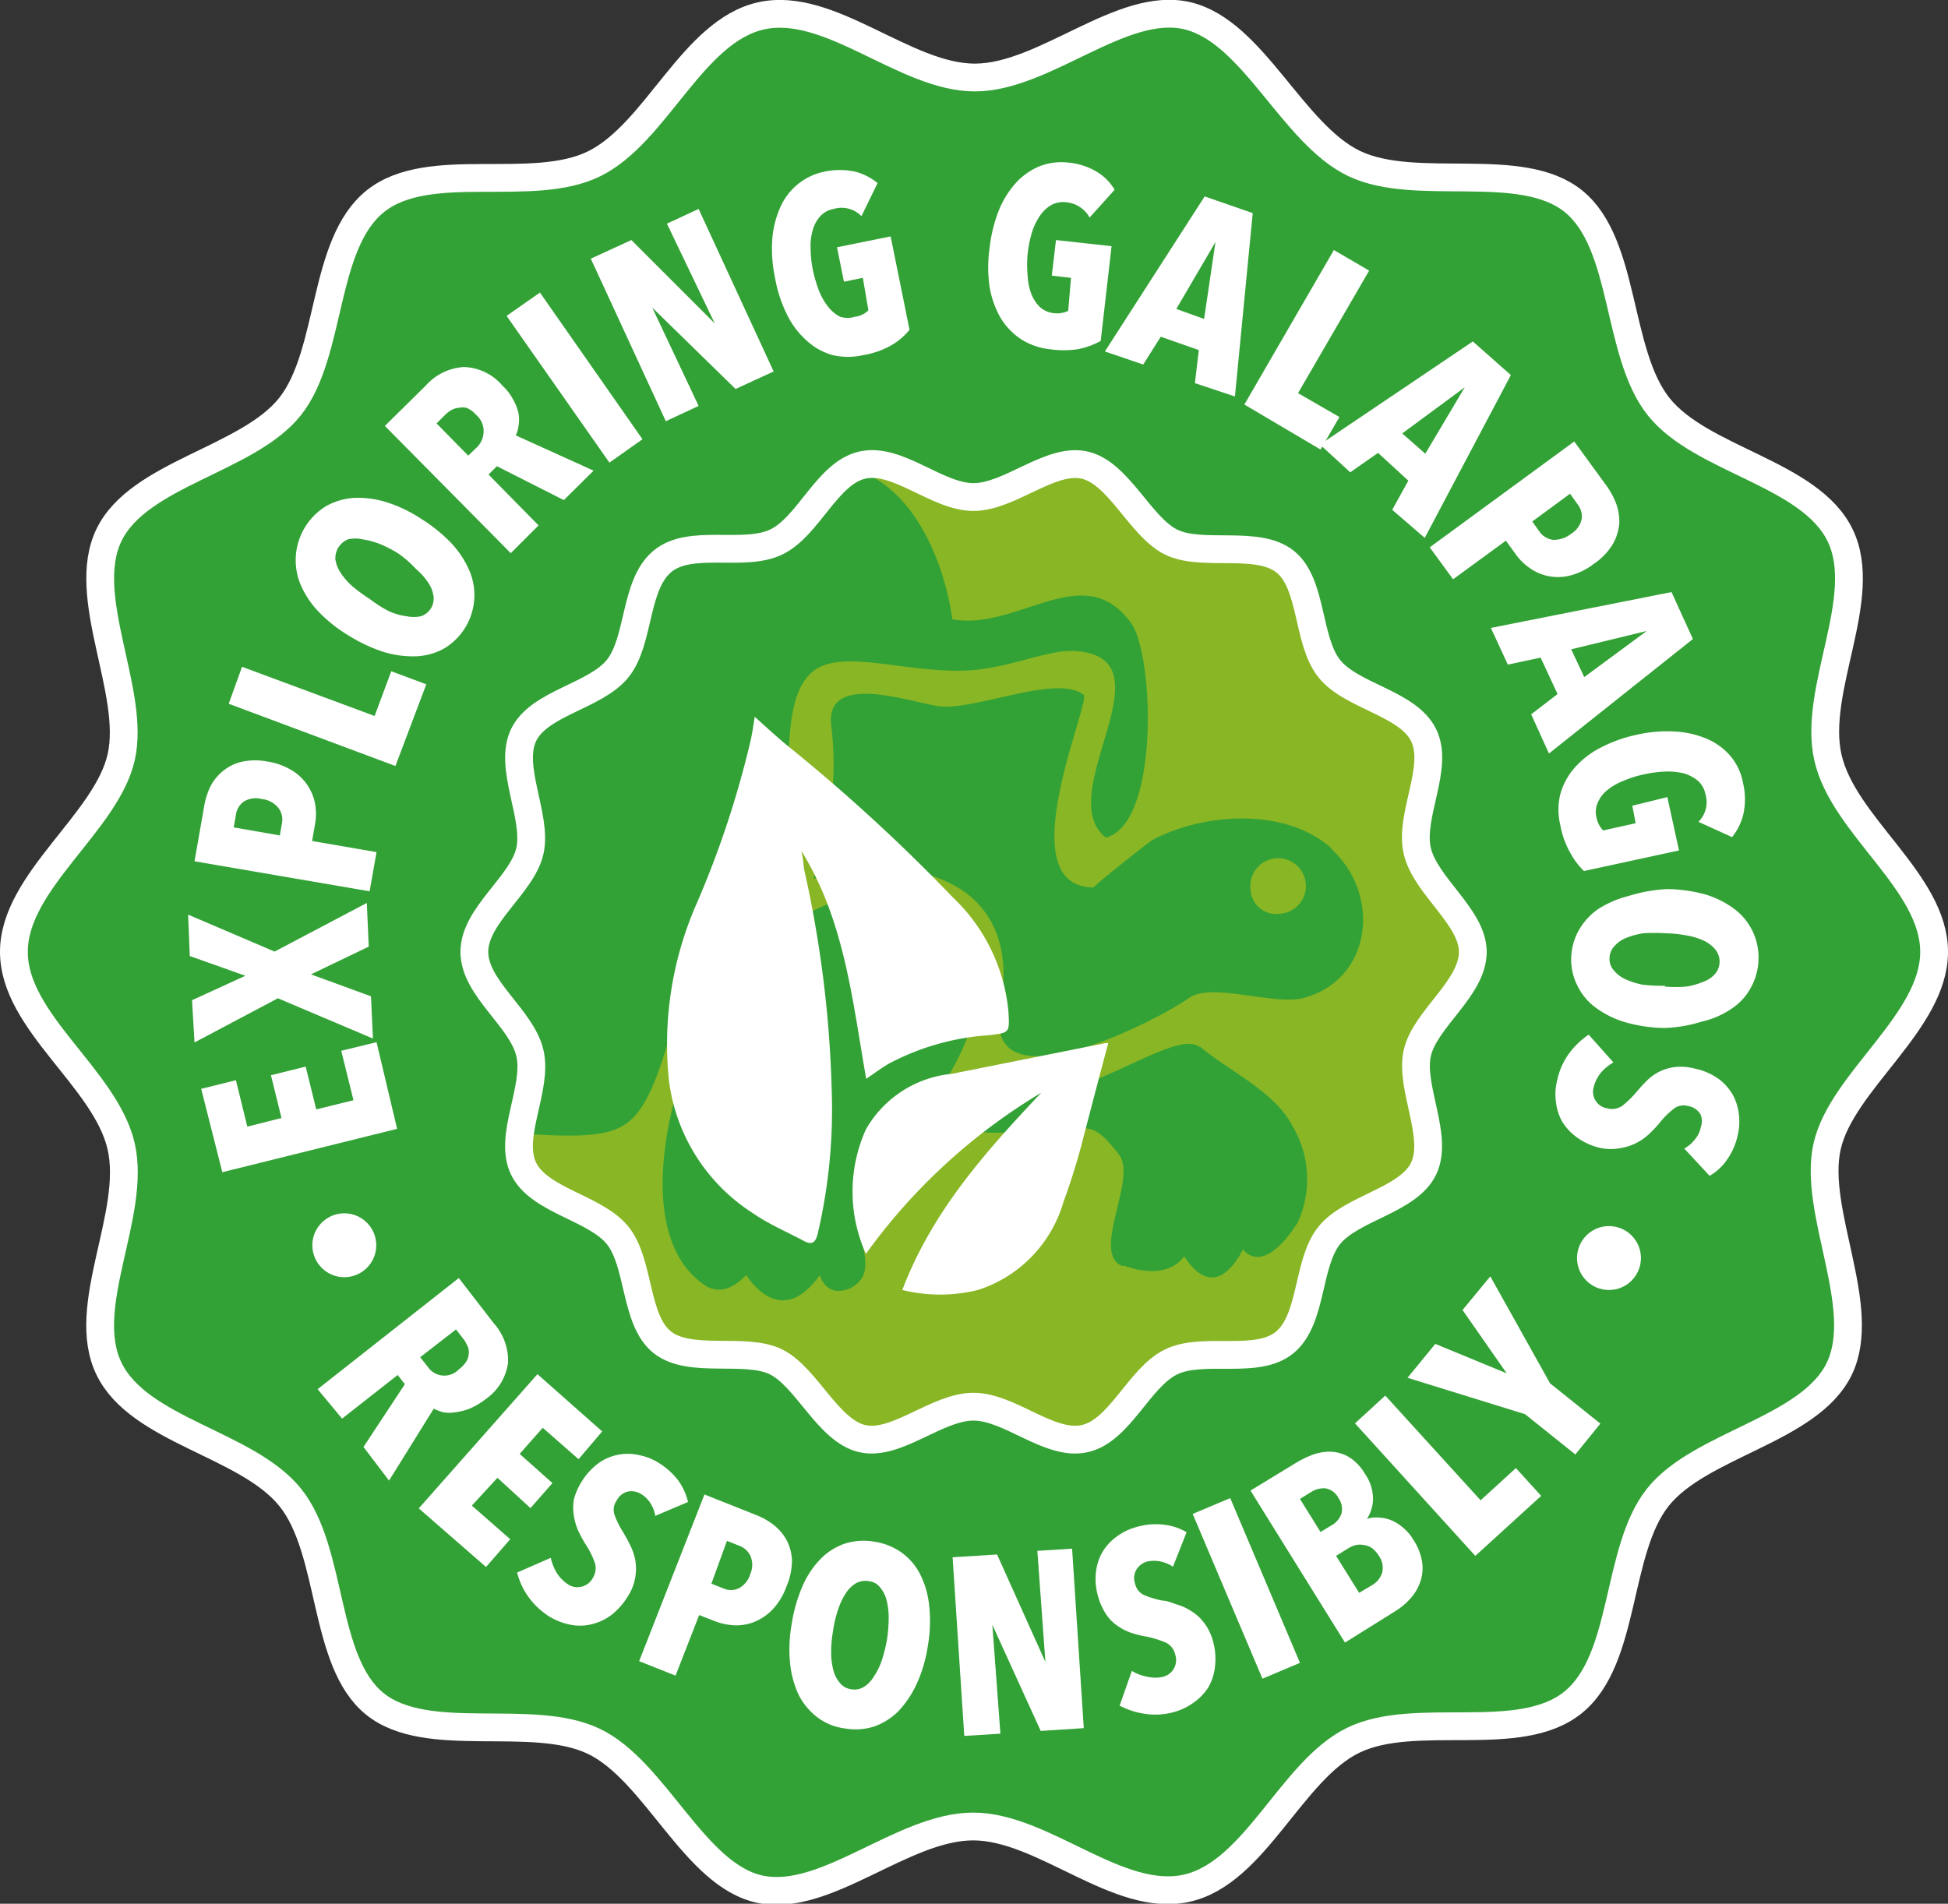
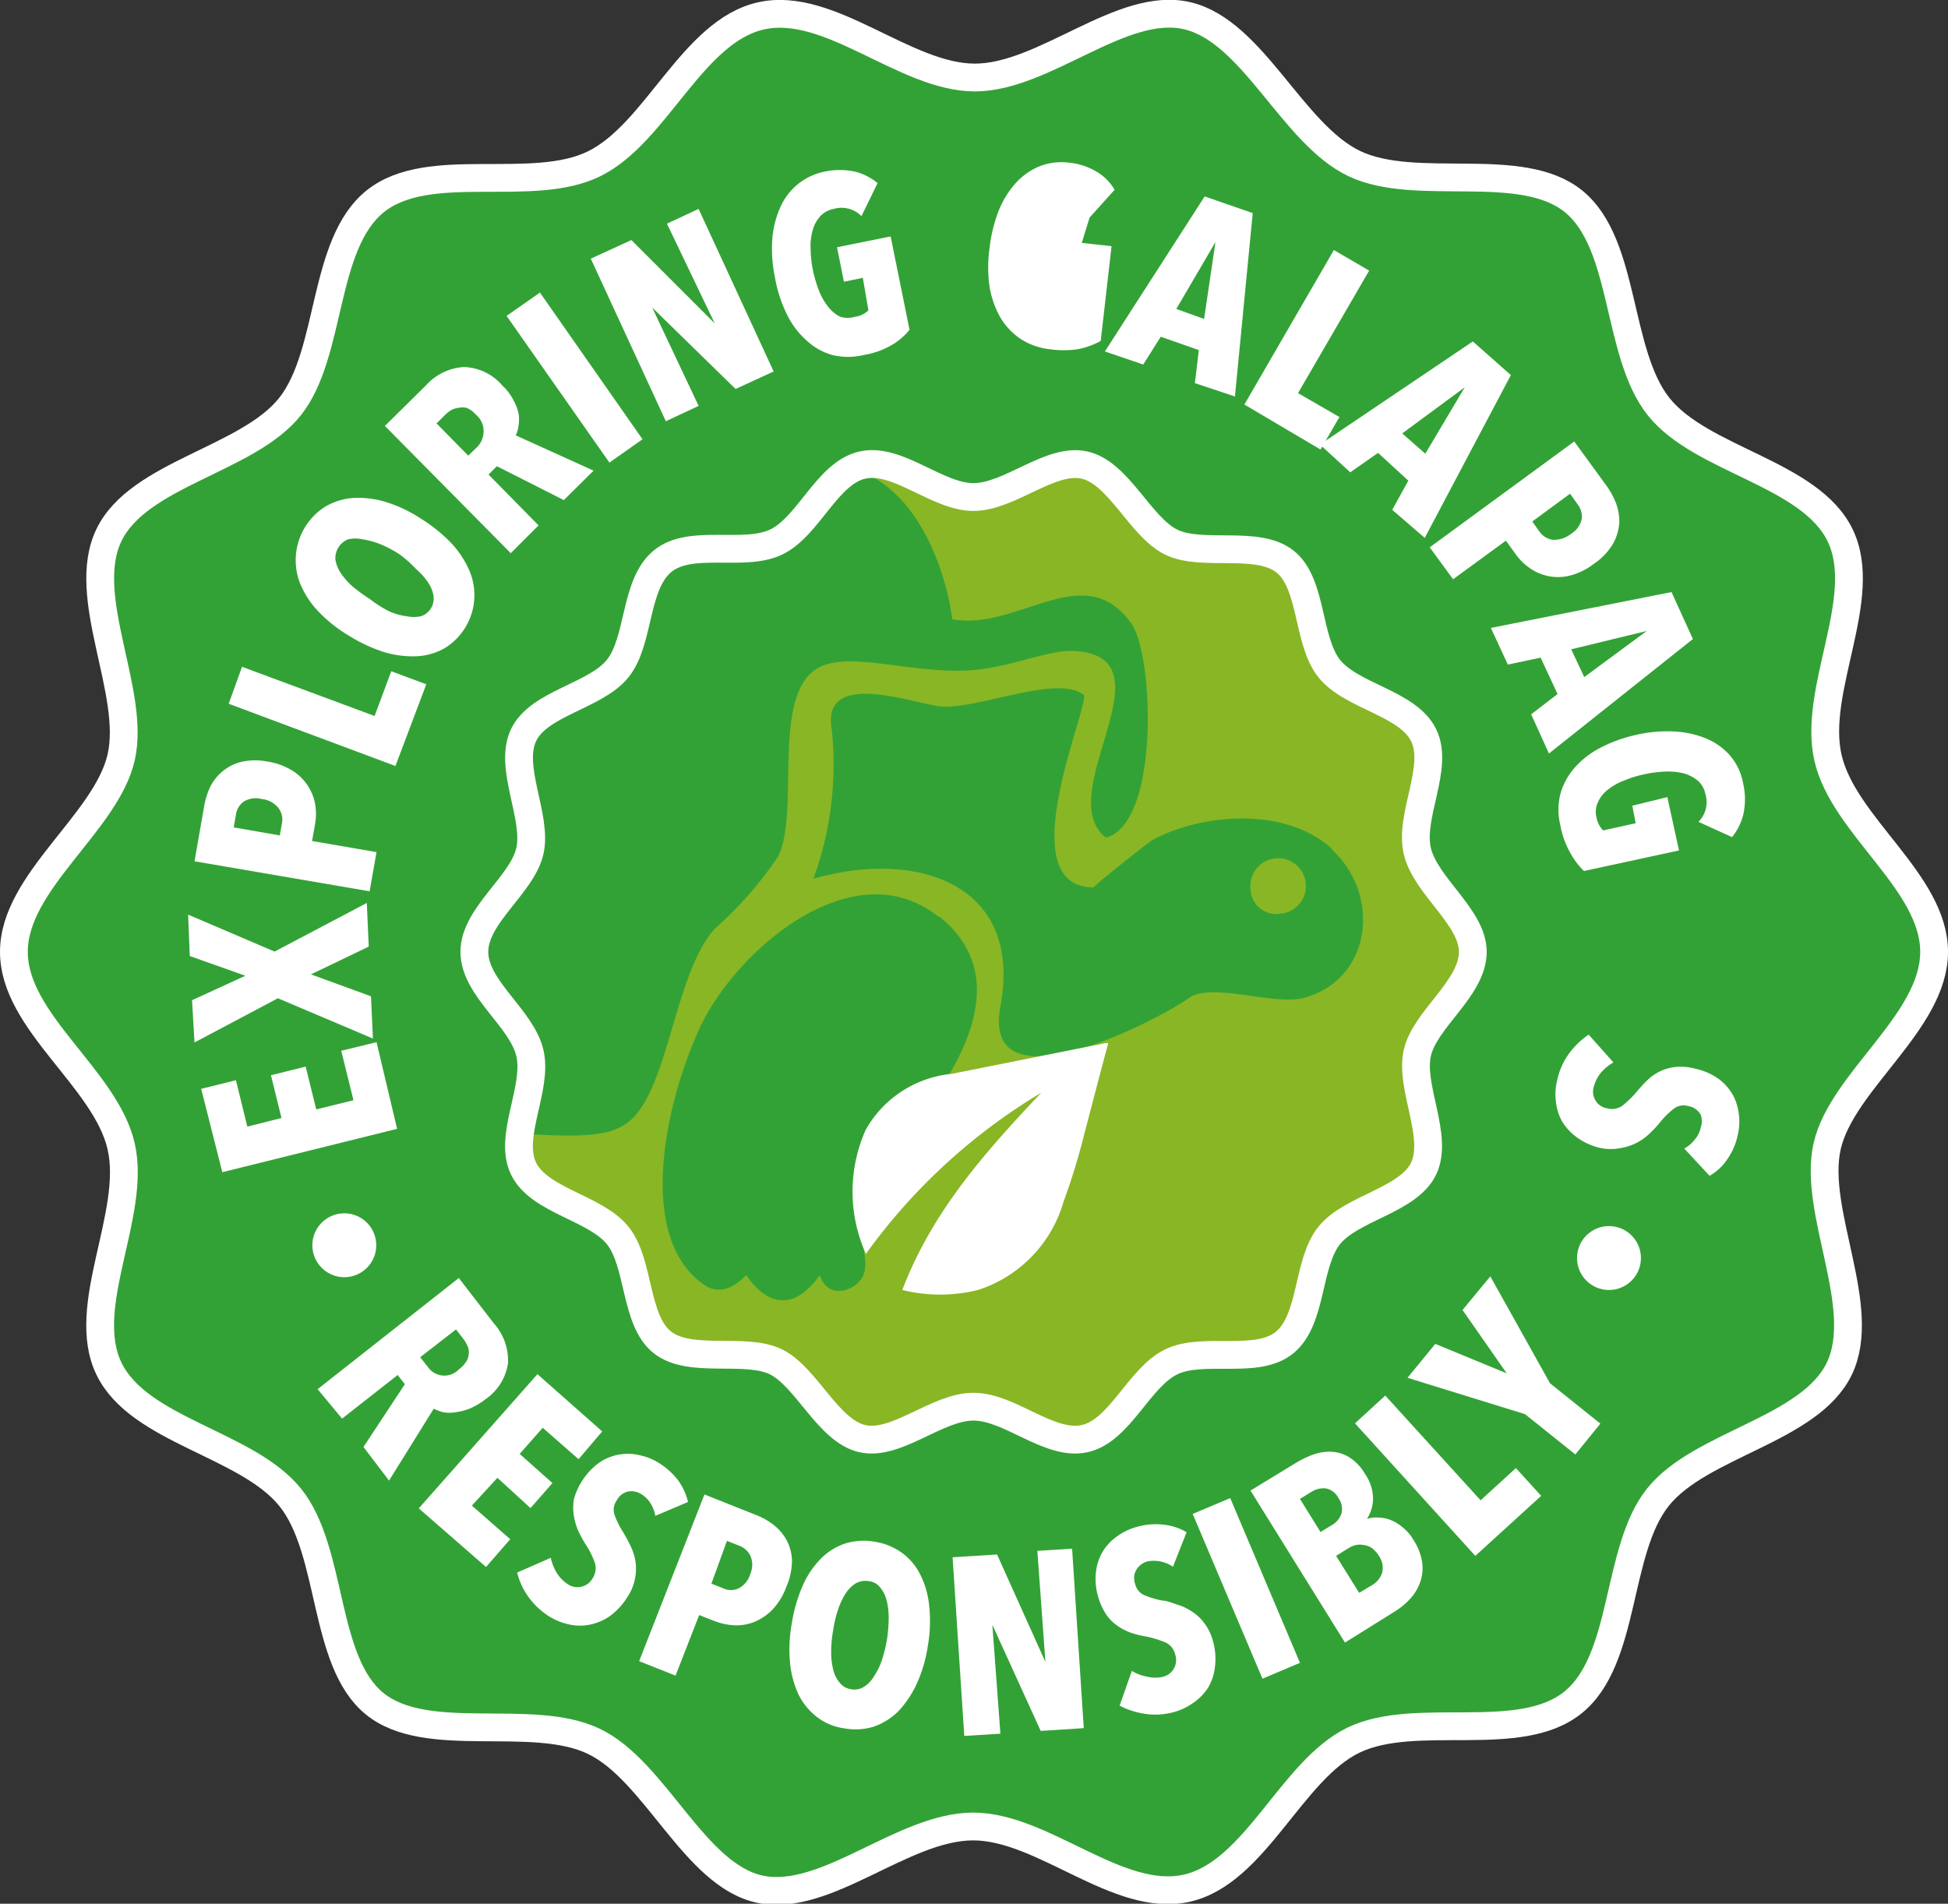
<svg xmlns="http://www.w3.org/2000/svg" id="Capa_1" data-name="Capa 1" viewBox="0 0 70.1 68.52">
  <rect x="0" y="0" width="70.1" height="68.52" fill="#333333" stroke="none" />
  <defs>
    <style>.cls-1,.cls-7{fill:none;}.cls-2,.cls-6{fill:#33a236;}.cls-2,.cls-7{stroke:#fff;stroke-miterlimit:10;}.cls-3{fill:#89b625;}.cls-4{fill:#fff;}.cls-5{clip-path:url(#clip-path);}</style>
    <clipPath id="clip-path">
      <path class="cls-1" d="M53,34.26c0,1.32-1.73,2.42-2,3.65s.78,3,.23,4.15-2.6,1.41-3.4,2.41-.59,3-1.59,3.84-2.94.14-4.1.71-1.84,2.48-3.11,2.76-2.68-1.15-4-1.15-2.77,1.43-4,1.15-2-2.21-3.1-2.76-3.1.09-4.1-.71-.8-2.84-1.6-3.84-2.83-1.25-3.39-2.41.52-2.88.23-4.15-2-2.33-2-3.65,1.73-2.41,2-3.64-.78-3-.23-4.16,2.59-1.4,3.39-2.4.59-3,1.6-3.85,2.93-.14,4.1-.7,1.83-2.48,3.1-2.77,2.69,1.15,4,1.15,2.77-1.43,4-1.15,2,2.22,3.11,2.77,3.1-.09,4.1.7.79,2.84,1.59,3.85,2.83,1.24,3.4,2.4-.52,2.89-.23,4.16S53,33,53,34.26Z" />
    </clipPath>
  </defs>
  <path class="cls-2" d="M69.6,34.26c0,2.53-3.32,4.65-3.85,7s1.5,5.79.44,8-5,2.71-6.53,4.63-1.13,5.84-3.06,7.39-5.65.27-7.89,1.35-3.53,4.77-6,5.33-5.16-2.22-7.69-2.22S29.73,68.49,27.36,68s-3.77-4.27-6-5.33-6,.18-7.88-1.35S12,55.82,10.44,53.89,5,51.5,3.92,49.26s1-5.55.44-8S.5,36.79.5,34.26s3.32-4.64,3.86-7-1.51-5.78-.44-8,5-2.71,6.52-4.63,1.14-5.85,3.07-7.39S19.15,7,21.39,5.89s3.53-4.77,6-5.32,5.17,2.22,7.69,2.22S40.38,0,42.74.57s3.77,4.26,6,5.32,6-.18,7.89,1.36,1.52,5.46,3.06,7.39,5.45,2.39,6.53,4.63-1,5.54-.44,8S69.6,31.74,69.6,34.26Z" />
  <path class="cls-3" d="M53,34.26c0,1.32-1.73,2.42-2,3.65s.78,3,.23,4.15-2.6,1.41-3.4,2.41-.59,3-1.59,3.84-2.94.14-4.1.71-1.84,2.48-3.11,2.76-2.68-1.15-4-1.15-2.77,1.43-4,1.15-2-2.21-3.1-2.76-3.1.09-4.1-.71-.8-2.84-1.6-3.84-2.83-1.25-3.39-2.41.52-2.88.23-4.15-2-2.33-2-3.65,1.73-2.41,2-3.64-.78-3-.23-4.16,2.59-1.4,3.39-2.4.59-3,1.6-3.85,2.93-.14,4.1-.7,1.83-2.48,3.1-2.77,2.69,1.15,4,1.15,2.77-1.43,4-1.15,2,2.22,3.11,2.77,3.1-.09,4.1.7.79,2.84,1.59,3.85,2.83,1.24,3.4,2.4-.52,2.89-.23,4.16S53,33,53,34.26Z" />
  <circle class="cls-4" cx="12.39" cy="44.82" r="1.15" />
  <circle class="cls-4" cx="57.9" cy="45.28" r="1.15" />
  <path class="cls-4" d="M13.08,52.08l1.49-2.26-.26-.33-2,1.57L11.43,50l5.08-4,1.26,1.63a2,2,0,0,1,.51,1.44,1.91,1.91,0,0,1-.82,1.3,2.55,2.55,0,0,1-.56.33,2.13,2.13,0,0,1-.51.13,1.27,1.27,0,0,1-.44,0,1.51,1.51,0,0,1-.34-.13L14,53.29Zm3.43-2.79a1.1,1.1,0,0,0,.28-.3.63.63,0,0,0,.08-.29.47.47,0,0,0-.05-.26,1.26,1.26,0,0,0-.13-.23l-.28-.36-1.29,1,.27.34a.72.72,0,0,0,1.12.1Z" />
  <path class="cls-4" d="M15.07,54.29l4.27-4.83,2.33,2.06-.85,1-1.29-1.13-.83.94,1.18,1.05-.79.9L17.9,53.19l-.92,1,1.38,1.21-.87,1Z" />
  <path class="cls-4" d="M23.58,54.56a1.17,1.17,0,0,0-.17-.45,1,1,0,0,0-.33-.33.67.67,0,0,0-.46-.1.61.61,0,0,0-.43.33.57.57,0,0,0-.08.5,3,3,0,0,0,.31.63c.08.14.17.29.25.46a2.11,2.11,0,0,1,.19.55,1.84,1.84,0,0,1,0,.62,1.76,1.76,0,0,1-.27.69,2.46,2.46,0,0,1-.62.69,1.92,1.92,0,0,1-.72.32,1.77,1.77,0,0,1-.76,0,2.29,2.29,0,0,1-.71-.28,2.71,2.71,0,0,1-.79-.75,2.58,2.58,0,0,1-.38-.84l1.21-.53a1.76,1.76,0,0,0,.22.55,1.34,1.34,0,0,0,.41.41.6.6,0,0,0,.47.08.61.61,0,0,0,.41-.31.66.66,0,0,0,.08-.54,3,3,0,0,0-.34-.68,4.82,4.82,0,0,1-.27-.5,2.31,2.31,0,0,1-.15-.53,1.9,1.9,0,0,1,0-.58,2.31,2.31,0,0,1,.28-.64,2.39,2.39,0,0,1,.64-.69,1.82,1.82,0,0,1,1.46-.26,2.05,2.05,0,0,1,.67.27,2.6,2.6,0,0,1,.71.64,2.22,2.22,0,0,1,.35.77Z" />
  <path class="cls-4" d="M28.29,57.13a2.32,2.32,0,0,1-.49.8,1.89,1.89,0,0,1-.64.44,1.75,1.75,0,0,1-.71.13,2.29,2.29,0,0,1-.7-.14l-.59-.23-.85,2.18L23,59.79l2.35-6,1.86.74a2.44,2.44,0,0,1,.61.34,1.82,1.82,0,0,1,.48.55,1.72,1.72,0,0,1,.2.74A2.45,2.45,0,0,1,28.29,57.13ZM27,56.65a.82.82,0,0,0,0-.66.73.73,0,0,0-.41-.36l-.43-.17L25.6,57l.43.17a.66.66,0,0,0,.55,0A.85.85,0,0,0,27,56.65Z" />
  <path class="cls-4" d="M33.39,59.23A5.1,5.1,0,0,1,33,60.58a3.71,3.71,0,0,1-.66,1,2.36,2.36,0,0,1-.88.56,2.21,2.21,0,0,1-1.06.07,2.05,2.05,0,0,1-1-.41,2.34,2.34,0,0,1-.66-.8,3.52,3.52,0,0,1-.31-1.15,5.17,5.17,0,0,1,.06-1.4,5.56,5.56,0,0,1,.38-1.34,3.24,3.24,0,0,1,.66-1,2.22,2.22,0,0,1,.87-.55,2.25,2.25,0,0,1,1.07-.07,2.27,2.27,0,0,1,1,.41,2.15,2.15,0,0,1,.66.8,3.18,3.18,0,0,1,.31,1.13A5.09,5.09,0,0,1,33.39,59.23ZM31.92,59a5.32,5.32,0,0,0,.06-.78,2.49,2.49,0,0,0-.08-.64,1.18,1.18,0,0,0-.24-.46.58.58,0,0,0-.4-.21.7.7,0,0,0-.45.07,1.15,1.15,0,0,0-.37.36,2.49,2.49,0,0,0-.28.59,4,4,0,0,0-.18.76,4.26,4.26,0,0,0-.07.78,2.51,2.51,0,0,0,.08.65,1.12,1.12,0,0,0,.24.46.62.62,0,0,0,.4.22.64.64,0,0,0,.45-.08,1.07,1.07,0,0,0,.36-.37,2.41,2.41,0,0,0,.29-.58A5.42,5.42,0,0,0,31.92,59Z" />
  <path class="cls-4" d="M37.45,62.3l-1.74-3.82h0L36,62.4l-1.3.08-.42-6.43,1.6-.1,1.74,3.87h0l-.29-4,1.25-.08L39,62.2Z" />
  <path class="cls-4" d="M42.21,56.39a1.27,1.27,0,0,0-.45-.19,1.24,1.24,0,0,0-.47,0,.68.68,0,0,0-.38.27.6.6,0,0,0-.06.54.57.57,0,0,0,.32.4,3.3,3.3,0,0,0,.66.2c.16,0,.34.08.52.14a1.87,1.87,0,0,1,.52.24,1.64,1.64,0,0,1,.46.42,1.85,1.85,0,0,1,.32.66,2.32,2.32,0,0,1,.07.93,1.85,1.85,0,0,1-.25.75,1.94,1.94,0,0,1-.53.54,2.2,2.2,0,0,1-.69.33,2.5,2.5,0,0,1-1.08.06,2.84,2.84,0,0,1-.88-.29l.44-1.25a1.58,1.58,0,0,0,.56.21,1.22,1.22,0,0,0,.57,0,.62.62,0,0,0,.43-.8.63.63,0,0,0-.34-.43,3.69,3.69,0,0,0-.72-.22,3.41,3.41,0,0,1-.55-.14,1.93,1.93,0,0,1-.49-.26,1.47,1.47,0,0,1-.4-.42,2.24,2.24,0,0,1-.28-.64,2.2,2.2,0,0,1-.06-.94,1.8,1.8,0,0,1,.28-.73,1.94,1.94,0,0,1,.52-.51,2.12,2.12,0,0,1,.65-.3,2.47,2.47,0,0,1,1-.08,2,2,0,0,1,.8.27Z" />
  <path class="cls-4" d="M45.43,60.42l-2.51-5.93,1.35-.57,2.51,5.93Z" />
  <path class="cls-4" d="M50.86,55.42a2,2,0,0,1,.32.83,1.5,1.5,0,0,1-.08.71,1.71,1.71,0,0,1-.36.59,2.48,2.48,0,0,1-.53.44L48.4,59.12,45,53.65l1.64-1a3.78,3.78,0,0,1,.57-.28,1.82,1.82,0,0,1,.65-.12,1.37,1.37,0,0,1,.66.18,1.7,1.7,0,0,1,.6.62,1.58,1.58,0,0,1,.29.9,1.39,1.39,0,0,1-.22.72v0a1,1,0,0,1,.39-.05,1.36,1.36,0,0,1,.44.08,1.54,1.54,0,0,1,.44.26A1.61,1.61,0,0,1,50.86,55.42Zm-2.7-1.51a.64.64,0,0,0-.46-.34.83.83,0,0,0-.5.12l-.42.26.74,1.19.43-.26a.77.77,0,0,0,.32-.39A.68.68,0,0,0,48.16,53.91ZM49.62,56a1,1,0,0,0-.25-.28.65.65,0,0,0-.29-.11.71.71,0,0,0-.29,0,1,1,0,0,0-.26.11l-.45.28.83,1.33.47-.28a.8.8,0,0,0,.36-.45A.74.74,0,0,0,49.62,56Z" />
  <path class="cls-4" d="M53.09,56l-4.33-4.77,1.09-1L53.28,54l1.27-1.16.91,1Z" />
  <path class="cls-4" d="M55.78,49.79l1.81,1.45-.9,1.11L54.88,50.9l-4.23-1.31,1-1.22,2.57,1.06h0l-1.59-2.28,1-1.21Z" />
  <path class="cls-4" d="M14.29,40.63,8,42.19l-.76-3,1.25-.31.41,1.67,1.23-.31-.38-1.54L11,38.39l.38,1.54,1.34-.33-.44-1.78,1.27-.31Z" />
  <path class="cls-4" d="M13.27,34.07l-2.08,1,2.16.79.07,1.52L10,35.93,7,37.52,6.91,36l1.92-.88-2-.71-.06-1.49,3.11,1.33,3.32-1.75Z" />
  <path class="cls-4" d="M9.62,27.41a2.39,2.39,0,0,1,.89.32,1.8,1.8,0,0,1,.83,1.21,2.12,2.12,0,0,1,0,.71l-.11.62,2.32.4-.25,1.41L7,31l.35-2a2.74,2.74,0,0,1,.21-.67A1.75,1.75,0,0,1,8,27.77a1.67,1.67,0,0,1,.69-.35A2.29,2.29,0,0,1,9.62,27.41Zm-.2,1.35a.81.81,0,0,0-.66.1.69.69,0,0,0-.27.47l-.08.45,1.66.29.08-.46a.68.68,0,0,0-.14-.54A.87.87,0,0,0,9.42,28.76Z" />
  <path class="cls-4" d="M14.23,27.57l-6-2.24L8.71,24l4.77,1.77.6-1.61,1.26.47Z" />
  <path class="cls-4" d="M15.15,18.67a5.55,5.55,0,0,1,1.1.89,3.45,3.45,0,0,1,.65,1A2.24,2.24,0,0,1,16,23.33a2.24,2.24,0,0,1-1,.29,3.58,3.58,0,0,1-1.18-.15,5.64,5.64,0,0,1-1.28-.6A5.07,5.07,0,0,1,11.45,22a3.21,3.21,0,0,1-.65-1,2.28,2.28,0,0,1,.93-2.78,2.38,2.38,0,0,1,1-.3,3.46,3.46,0,0,1,1.16.15A4.93,4.93,0,0,1,15.15,18.67Zm-.79,1.27a4.16,4.16,0,0,0-.69-.36,3,3,0,0,0-.63-.17,1.21,1.21,0,0,0-.51,0,.73.73,0,0,0-.46.73,1.21,1.21,0,0,0,.19.48,2.4,2.4,0,0,0,.43.49,6.41,6.41,0,0,0,.63.46A4.24,4.24,0,0,0,14,22a2.17,2.17,0,0,0,.63.18,1.27,1.27,0,0,0,.52,0,.67.67,0,0,0,.45-.73,1.21,1.21,0,0,0-.19-.48,2.43,2.43,0,0,0-.44-.49A4,4,0,0,0,14.36,19.94Z" />
  <path class="cls-4" d="M20.29,18l-2.41-1.22-.3.3,1.8,1.83-1,1-4.53-4.58,1.47-1.45a2,2,0,0,1,1.37-.67,1.89,1.89,0,0,1,1.39.67,1.83,1.83,0,0,1,.39.51,1.77,1.77,0,0,1,.19.49,1.32,1.32,0,0,1,0,.44,1.11,1.11,0,0,1-.1.35l2.8,1.27Zm-3.17-3.08a.86.86,0,0,0-.33-.24.61.61,0,0,0-.29,0,.66.66,0,0,0-.26.08,1.16,1.16,0,0,0-.21.16l-.32.32,1.14,1.16.31-.3a.79.79,0,0,0,.24-.52A.76.76,0,0,0,17.12,14.92Z" />
  <path class="cls-4" d="M21.93,16.65l-3.7-5.28,1.2-.84,3.69,5.28Z" />
  <path class="cls-4" d="M26.47,14l-3-2.93h0l1.67,3.54-1.18.55-2.7-5.85,1.46-.67,3,3h0L24,8.05l1.14-.53,2.7,5.85Z" />
  <path class="cls-4" d="M32.07,12.43a3,3,0,0,1-1,.35,2.43,2.43,0,0,1-1.11,0,2.26,2.26,0,0,1-.93-.52,3,3,0,0,1-.71-.94A4.8,4.8,0,0,1,27.89,10a5.11,5.11,0,0,1-.1-1.38,3.47,3.47,0,0,1,.29-1.16,2.21,2.21,0,0,1,1.58-1.28,2.63,2.63,0,0,1,1.12,0,2.09,2.09,0,0,1,.8.41L31,7.78a1,1,0,0,0-1-.26.87.87,0,0,0-.48.26,1.22,1.22,0,0,0-.27.49,2,2,0,0,0-.08.67,4.2,4.2,0,0,0,.08.77,5.09,5.09,0,0,0,.22.75,2.31,2.31,0,0,0,.33.58,1.31,1.31,0,0,0,.43.36.9.9,0,0,0,.54,0,.83.83,0,0,0,.48-.23L31.05,10l-.68.14-.25-1.24,1.93-.39.68,3.36A2.34,2.34,0,0,1,32.07,12.43Z" />
-   <path class="cls-4" d="M38.78,12.57a3.52,3.52,0,0,1-1,0,2.4,2.4,0,0,1-1.05-.37,2.44,2.44,0,0,1-.73-.77,3.39,3.39,0,0,1-.39-1.11,4.94,4.94,0,0,1,0-1.39,5.34,5.34,0,0,1,.33-1.35,3.38,3.38,0,0,1,.62-1,2.4,2.4,0,0,1,.86-.6,2.15,2.15,0,0,1,1-.13,2.41,2.41,0,0,1,1.06.34,1.83,1.83,0,0,1,.63.64l-.9,1a1.07,1.07,0,0,0-.84-.55.89.89,0,0,0-.54.1,1.26,1.26,0,0,0-.41.39,2.3,2.3,0,0,0-.29.61,4.45,4.45,0,0,0-.15.76,4.11,4.11,0,0,0,0,.78,2.14,2.14,0,0,0,.13.65,1.33,1.33,0,0,0,.31.48.89.89,0,0,0,.49.22.94.94,0,0,0,.53-.08L38.54,10l-.69-.08L38,8.64l2,.22-.39,3.41A2.76,2.76,0,0,1,38.78,12.57Z" />
+   <path class="cls-4" d="M38.78,12.57a3.52,3.52,0,0,1-1,0,2.4,2.4,0,0,1-1.05-.37,2.44,2.44,0,0,1-.73-.77,3.39,3.39,0,0,1-.39-1.11,4.94,4.94,0,0,1,0-1.39,5.34,5.34,0,0,1,.33-1.35,3.38,3.38,0,0,1,.62-1,2.4,2.4,0,0,1,.86-.6,2.15,2.15,0,0,1,1-.13,2.41,2.41,0,0,1,1.06.34,1.83,1.83,0,0,1,.63.64l-.9,1L38.54,10l-.69-.08L38,8.64l2,.22-.39,3.41A2.76,2.76,0,0,1,38.78,12.57Z" />
  <path class="cls-4" d="M43,13.79l.14-1.19-1.37-.48-.63,1-1.38-.47,3.59-5.58,1.73.6-.64,6.6Zm.74-5.08h0l-1.41,2.41,1,.36Z" />
  <path class="cls-4" d="M44.78,14.56,48,9l1.27.74-2.56,4.41,1.49.86-.68,1.17Z" />
  <path class="cls-4" d="M50.1,18.35l.58-1.05-1.09-1-1,.7-1.09-1L53,12.29l1.37,1.21-3.1,5.86Zm2.61-4.41,0,0L50.46,15.6l.83.73Z" />
  <path class="cls-4" d="M57.36,20.29a2.36,2.36,0,0,1-.84.42,1.75,1.75,0,0,1-1.45-.25,2,2,0,0,1-.51-.49l-.37-.51-1.9,1.39-.84-1.15,5.2-3.81,1.18,1.62a2.81,2.81,0,0,1,.33.62,1.89,1.89,0,0,1,.11.71,1.81,1.81,0,0,1-.23.74A2.26,2.26,0,0,1,57.36,20.29Zm-.82-1.08a.82.82,0,0,0,.38-.54.71.71,0,0,0-.15-.52l-.27-.38-1.36,1,.27.38a.7.7,0,0,0,.48.28A1,1,0,0,0,56.54,19.21Z" />
  <path class="cls-4" d="M55.1,25.71l.95-.73-.61-1.31-1.18.25-.61-1.32,6.5-1.29L60.92,23l-5.18,4.12Zm4.16-3v0l-2.72.66.47,1Z" />
  <path class="cls-4" d="M56.51,30.7a3.07,3.07,0,0,1-.36-1,2.35,2.35,0,0,1,0-1.12,2.4,2.4,0,0,1,.5-.93,3.14,3.14,0,0,1,.93-.73,5.09,5.09,0,0,1,1.3-.47,4.82,4.82,0,0,1,1.39-.12,3.41,3.41,0,0,1,1.15.26,2.34,2.34,0,0,1,.85.62,2.11,2.11,0,0,1,.46,1,2.51,2.51,0,0,1,0,1.12,2.15,2.15,0,0,1-.4.8l-1.21-.55a1,1,0,0,0,.25-1,.87.87,0,0,0-.26-.47,1.42,1.42,0,0,0-.5-.27,2.38,2.38,0,0,0-.67-.07,4.17,4.17,0,0,0-.77.1,3.78,3.78,0,0,0-.74.23,2.15,2.15,0,0,0-.58.33,1.15,1.15,0,0,0-.35.45.82.82,0,0,0-.05.54.91.91,0,0,0,.24.47l1.17-.26L58.74,29,60,28.69l.42,1.92L57,31.35A2.68,2.68,0,0,1,56.51,30.7Z" />
-   <path class="cls-4" d="M59.9,37a5.42,5.42,0,0,1-1.39-.2,3.44,3.44,0,0,1-1.07-.52,2.12,2.12,0,0,1-.67-.79,2.08,2.08,0,0,1-.23-1,2.16,2.16,0,0,1,.27-1,2.33,2.33,0,0,1,.7-.77,3.74,3.74,0,0,1,1.09-.47A5.63,5.63,0,0,1,60,32a5.42,5.42,0,0,1,1.39.2,3.41,3.41,0,0,1,1,.5,2.18,2.18,0,0,1,.89,1.84,2.19,2.19,0,0,1-.27,1,2.09,2.09,0,0,1-.69.76,3.13,3.13,0,0,1-1.08.47A5.07,5.07,0,0,1,59.9,37Zm0-1.49a4.8,4.8,0,0,0,.78,0,2.61,2.61,0,0,0,.63-.18,1,1,0,0,0,.42-.29.69.69,0,0,0,0-.86,1.22,1.22,0,0,0-.41-.32,2.51,2.51,0,0,0-.62-.19,4.67,4.67,0,0,0-.78-.08,6.35,6.35,0,0,0-.78,0,2.84,2.84,0,0,0-.63.17,1.16,1.16,0,0,0-.43.31.65.65,0,0,0-.16.42.6.6,0,0,0,.15.43,1.13,1.13,0,0,0,.41.32,2.82,2.82,0,0,0,.62.2A6,6,0,0,0,59.93,35.48Z" />
  <path class="cls-4" d="M60.61,41.34A1.26,1.26,0,0,0,61,41a.93.93,0,0,0,.2-.41.69.69,0,0,0,0-.47.63.63,0,0,0-.45-.31.57.57,0,0,0-.51.09,3,3,0,0,0-.49.48q-.16.2-.36.39a1.94,1.94,0,0,1-1.06.55,1.85,1.85,0,0,1-.73,0,2.29,2.29,0,0,1-.85-.38,2,2,0,0,1-.54-.58,1.88,1.88,0,0,1-.22-.72,2,2,0,0,1,.05-.77,2.47,2.47,0,0,1,.46-1,2.8,2.8,0,0,1,.67-.63l.89,1a1.7,1.7,0,0,0-.46.38,1.35,1.35,0,0,0-.25.51.59.59,0,0,0,.06.47.58.58,0,0,0,.42.29.65.65,0,0,0,.55-.09,3.59,3.59,0,0,0,.53-.52,5.36,5.36,0,0,1,.39-.42,1.77,1.77,0,0,1,.46-.31,1.72,1.72,0,0,1,.56-.15,2,2,0,0,1,.7.07,2.22,2.22,0,0,1,.85.38,1.9,1.9,0,0,1,.51.6,2,2,0,0,1,.2.71,2.11,2.11,0,0,1-.05.71,2.36,2.36,0,0,1-.39.88,1.86,1.86,0,0,1-.62.57Z" />
  <g class="cls-5">
    <path class="cls-6" d="M47.92,30.54c-1.65-1.49-4.58-1.28-6.41-.33-.17.09-2.23,1.73-2.15,1.73-3.12,0-.06-6.73-.37-6.94-1-.74-3.89.58-5.2.42-1-.13-4.24-1.33-3.86.83a12,12,0,0,1-.66,5.38c3.65-1.06,7.56.13,6.73,4.6-.7,3.79,5.67.49,6.77-.3.81-.59,3,.25,4.1,0,2.49-.63,2.86-3.71,1.05-5.36m-2,2.33A.93.93,0,0,1,45,32a1,1,0,1,1,1,.89" />
    <path class="cls-6" d="M16.94,40.64c3.92.39,4.93.27,5.61-.21,1.51-1.06,1.69-5.36,3.17-7A13.66,13.66,0,0,0,28,30.83c.83-1.66-.34-6.09,1.61-6.87,1.11-.44,3.07.21,4.94.18,1.58,0,3.09-.76,4.09-.71,3.66.19-.84,5.18,1.16,6.72,1.94-.52,1.73-6.6.9-7.73-1.71-2.35-4.06.3-6.43-.13,0,0-.53-4.71-3.86-5.52,0,0-12.24-6-16.26-4.58L6.71,26.53Z" />
    <path class="cls-6" d="M33.78,33c-3.1-2.47-7.33,1.25-8.6,4s-2.34,7.71.28,9.32c.35.16.79.19,1.39-.42,0-.06,1.17,2.06,2.65,0,0,0,.17.59.7.56a1,1,0,0,0,.86-.54c.38-.88-.8-2.31.42-3.74,1.71-2,5.8-6.42,2.3-9.21" />
-     <path class="cls-6" d="M43.18,37.7c-.69-.62-3.16,1.2-5,1.55s-2.06-.79-3.3.79c-.81,1,1.64.68,2.07.68,2.23,0,2.22-.58,3.32.84.66.86-1,3.49.09,4l.11,0h0c.4.15,1.55.47,2.14-.34,0-.05.46.86,1.12.75h0c.3-.06.65-.33,1-1a.65.65,0,0,0,.75.23c.61-.18,1.2-1.18,1.22-1.2a3.74,3.74,0,0,0-.2-3.49c-.62-1.22-2.34-2-3.34-2.86" />
  </g>
  <path class="cls-7" d="M53,34.26c0,1.32-1.73,2.42-2,3.65s.78,3,.23,4.15-2.6,1.41-3.4,2.41-.59,3-1.59,3.84-2.94.14-4.1.71-1.84,2.48-3.11,2.76-2.68-1.15-4-1.15-2.77,1.43-4,1.15-2-2.21-3.1-2.76-3.1.09-4.1-.71-.8-2.84-1.6-3.84-2.83-1.25-3.39-2.41.52-2.88.23-4.15-2-2.33-2-3.65,1.73-2.41,2-3.64-.78-3-.23-4.16,2.59-1.4,3.39-2.4.59-3,1.6-3.85,2.93-.14,4.1-.7,1.83-2.48,3.1-2.77,2.69,1.15,4,1.15,2.77-1.43,4-1.15,2,2.22,3.11,2.77,3.1-.09,4.1.7.79,2.84,1.59,3.85,2.83,1.24,3.4,2.4-.52,2.89-.23,4.16S53,33,53,34.26Z" />
  <g id="nL6hpt">
-     <path class="cls-4" d="M28.84,30.63c1.55,2.5,1.83,5.35,2.33,8.2.34-.23.59-.42.86-.57a8.93,8.93,0,0,1,3.56-1c.75-.09.74-.09.7-.84a6.49,6.49,0,0,0-2-4.12,63.69,63.69,0,0,0-6-5.5c-.37-.31-.73-.64-1.13-1-.05.32-.09.59-.15.86a34.69,34.69,0,0,1-1.94,5.86,12.57,12.57,0,0,0-1,6.35,6.65,6.65,0,0,0,3,4.78c.57.4,1.23.68,1.83,1,.34.19.45.06.53-.26a19.69,19.69,0,0,0,.5-5.13,41,41,0,0,0-1-8C28.91,31,28.88,30.84,28.84,30.63Z" />
    <path class="cls-4" d="M37.47,39.33c-2,2.12-3.92,4.26-5,7.1a5.68,5.68,0,0,0,2.72,0,4.7,4.7,0,0,0,3.08-3.17A23.34,23.34,0,0,0,39,40.89c.29-1.11.58-2.22.88-3.34a.24.24,0,0,0-.13,0l-5.5,1.1a4,4,0,0,0-3.09,2,5.46,5.46,0,0,0,0,4.48A21.16,21.16,0,0,1,37.47,39.33Z" />
  </g>
</svg>